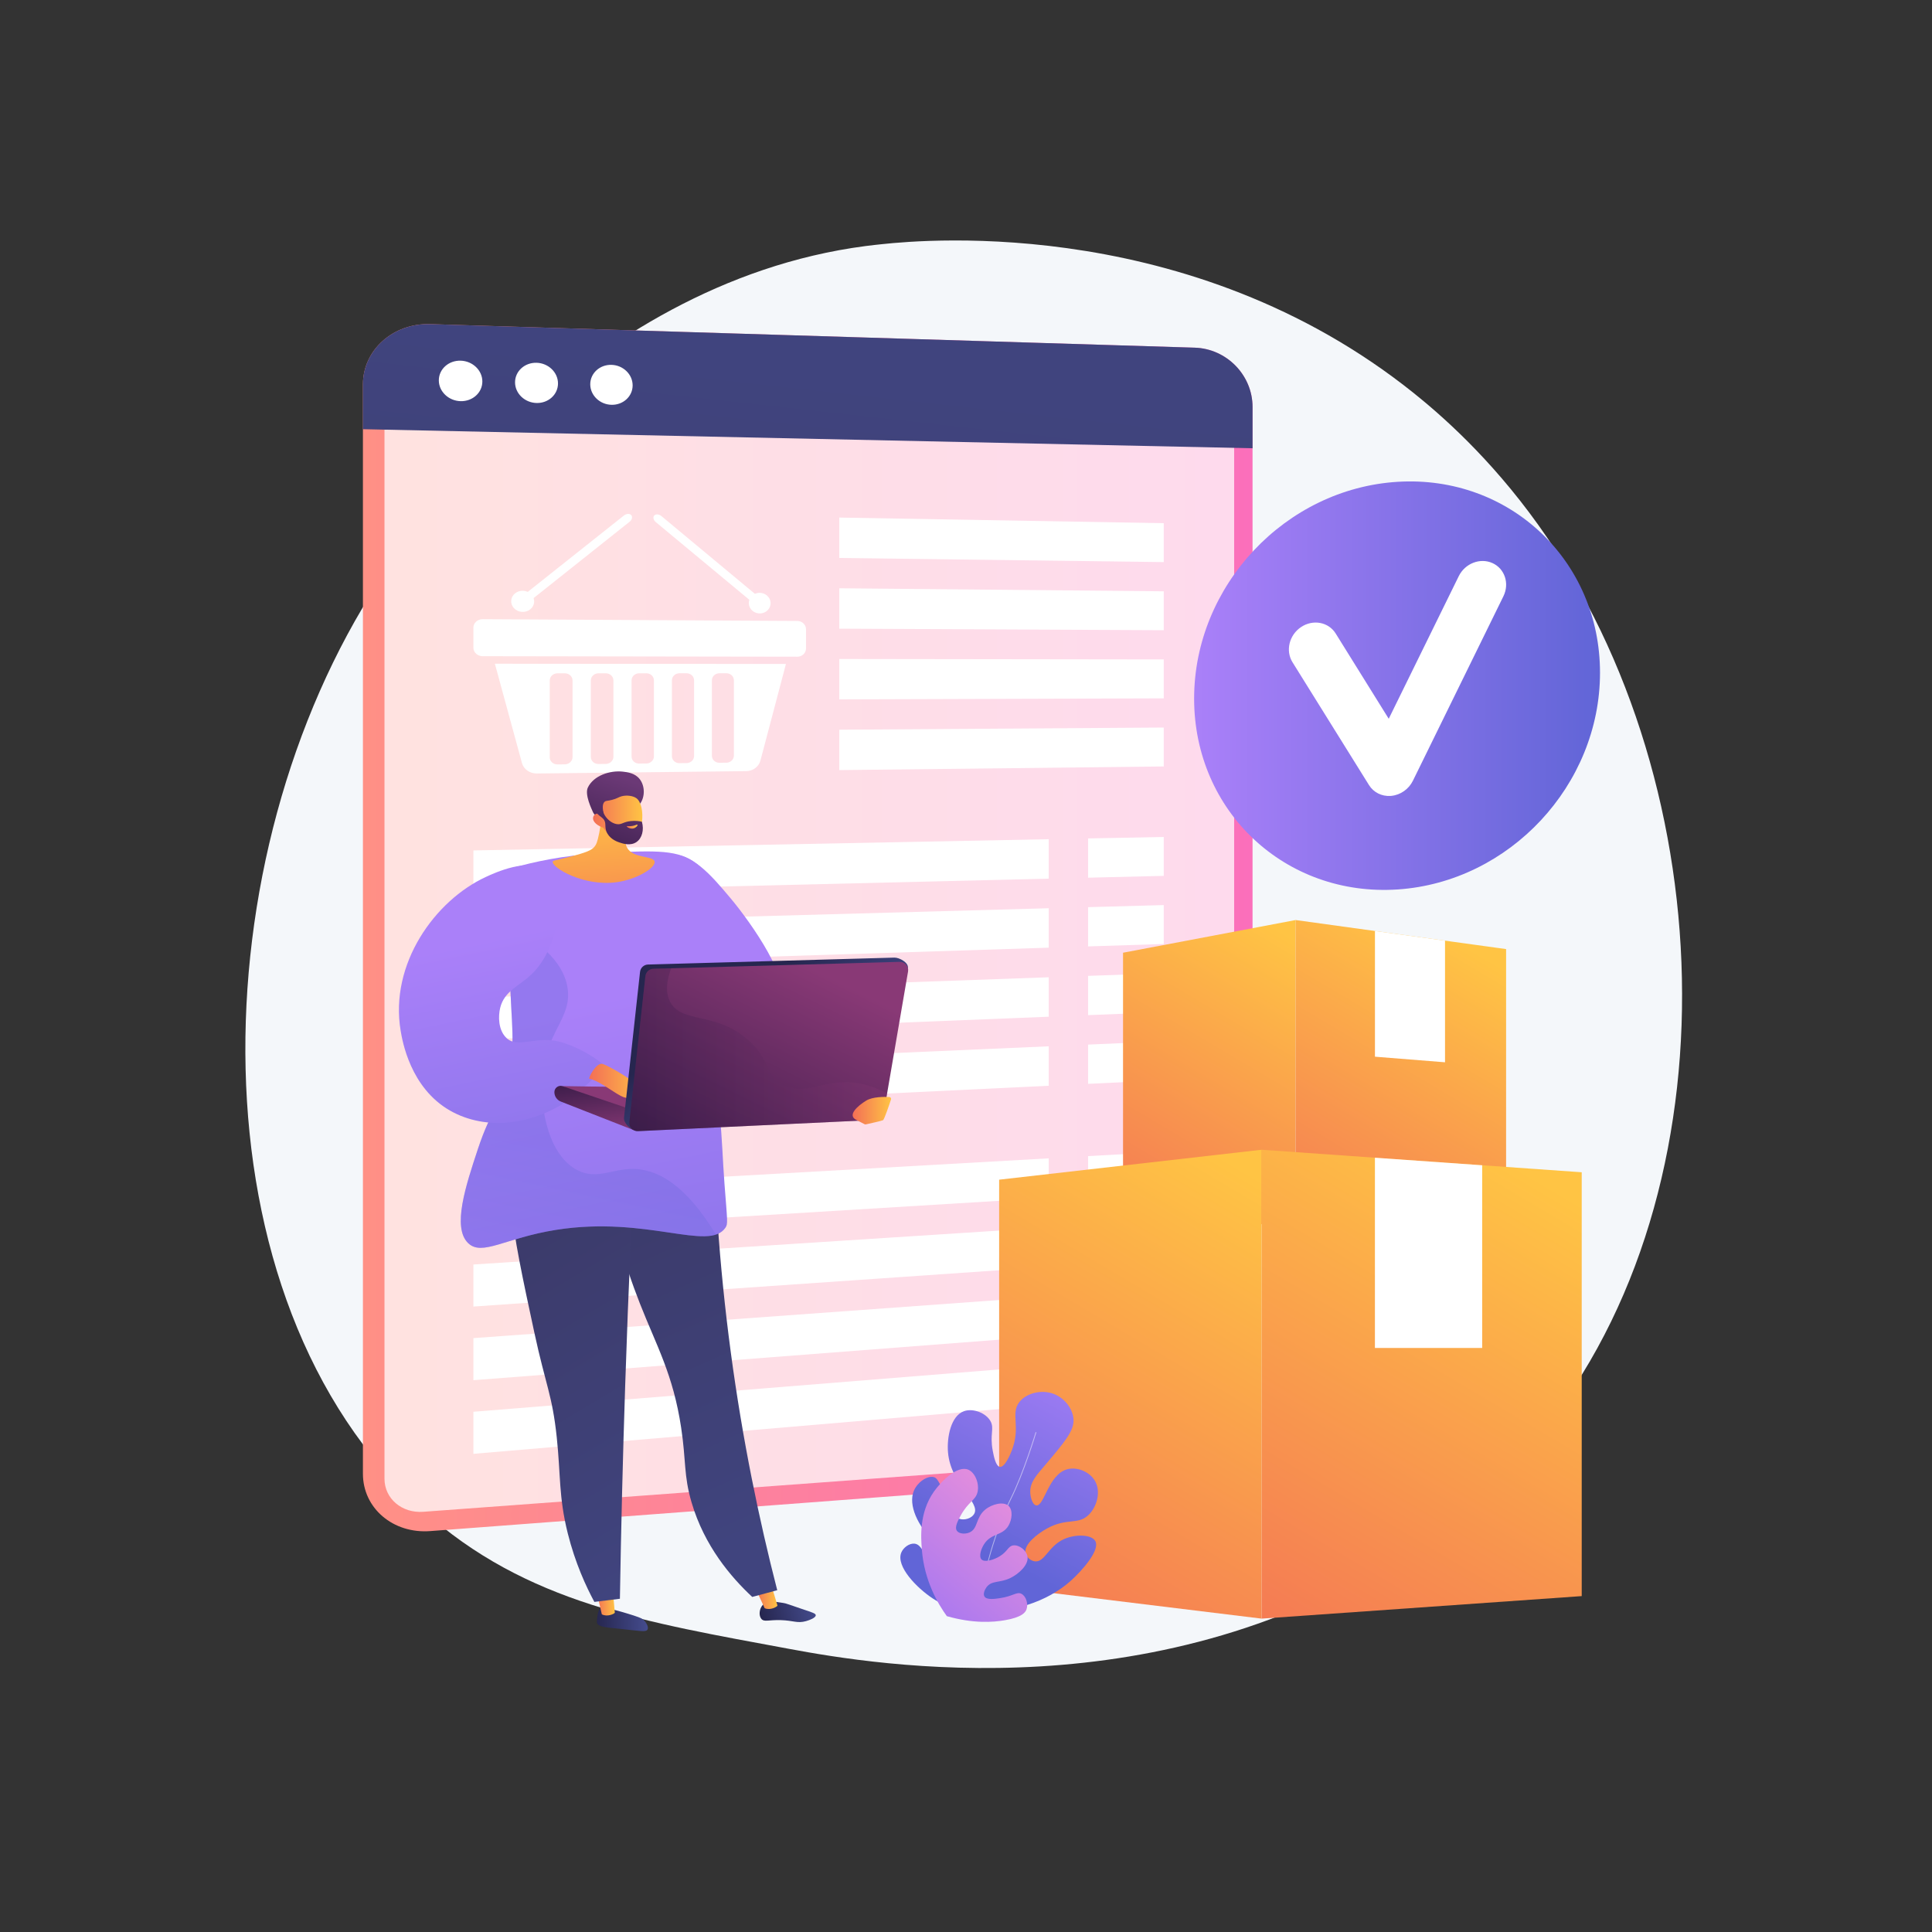
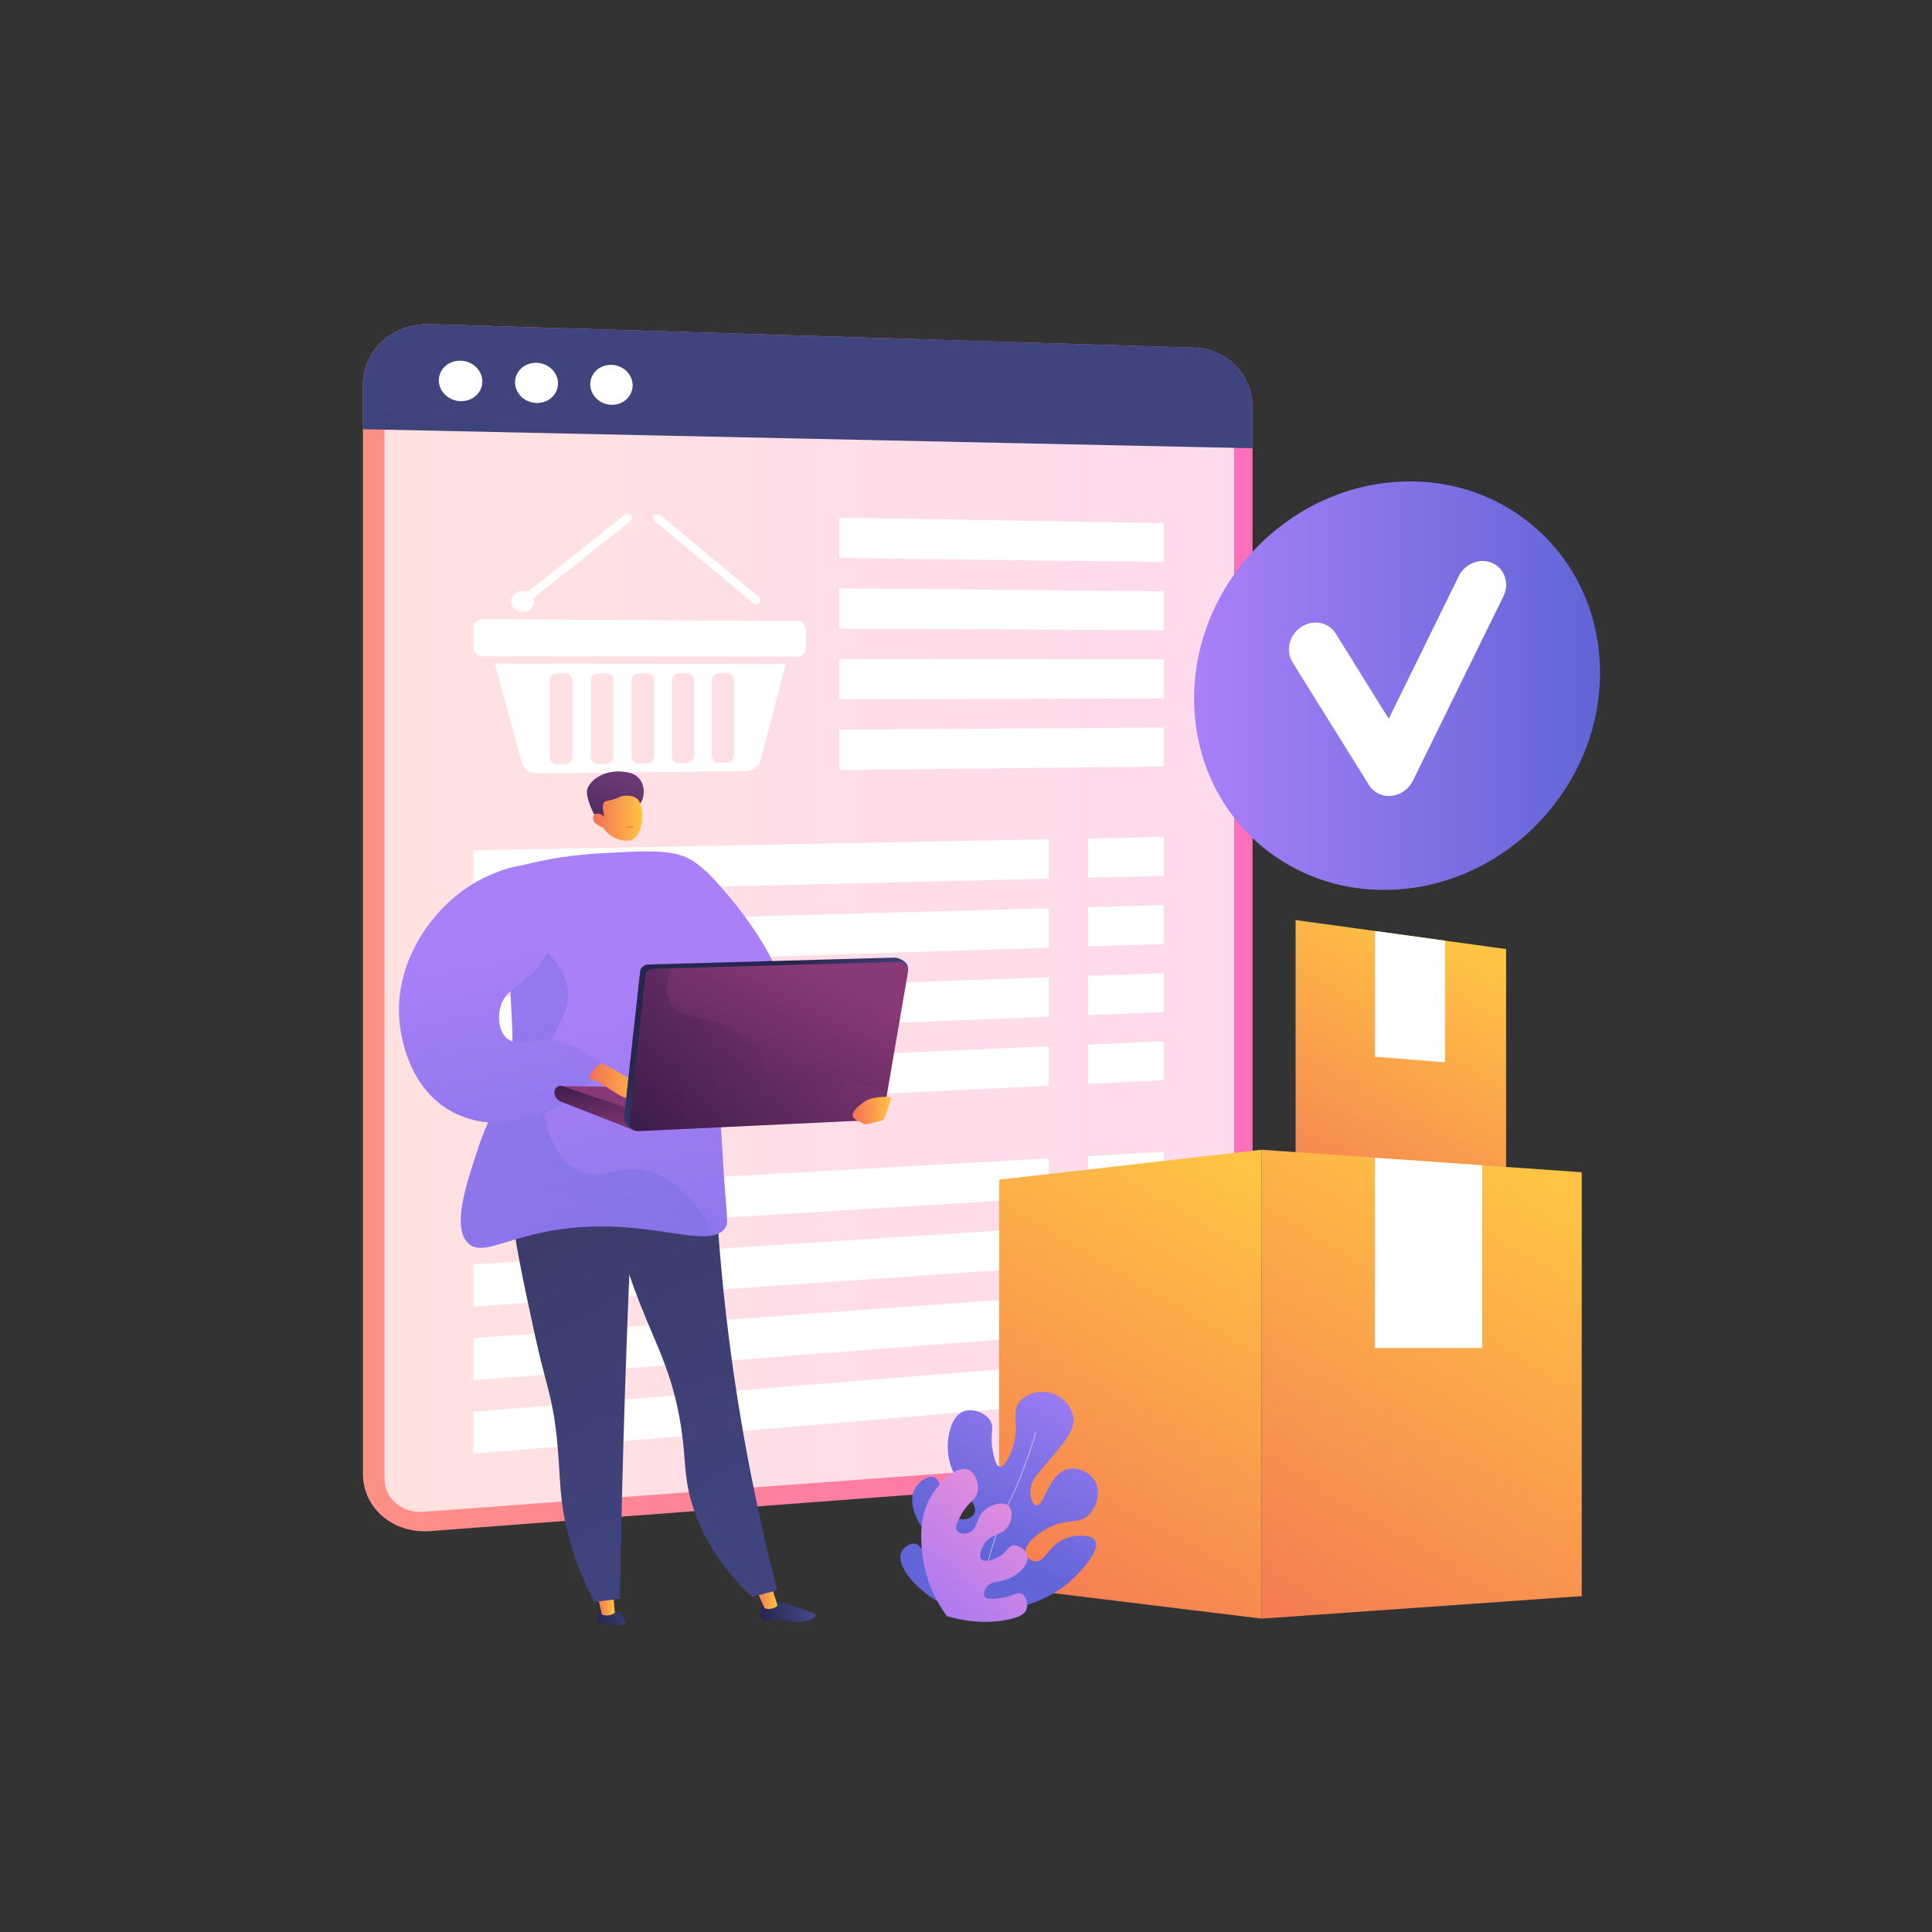
<svg xmlns="http://www.w3.org/2000/svg" version="1.1" x="0px" y="0px" viewBox="0 0 3710 3710" style="enable-background:new 0 0 3710 3710;" xml:space="preserve">
  <rect x="0" y="0" width="3710" height="3710" fill="#333333" stroke="none" />
  <g id="Background">
    <g>
      <g>
        <rect style="fill:transparent;" width="3710" height="3710" />
      </g>
    </g>
  </g>
  <g id="Illustration">
    <g id="Order_processed">
-       <path style="fill:#F4F7FA;" d="M2898.146,2819.388c-71.813,74.022-136.068,117.535-185.264,150.384    c-479.801,320.367-1028.266,228.03-1197.837,196.469c-273.583-50.92-504.525-86.841-702.945-266.106    c-450.871-407.344-428.942-1257.094-84.421-1783.478c40.85-62.414,384.849-572.327,934.501-644.178    c13.444-1.757,23.474-2.758,32.26-3.688c85.03-9.003,611.943-56.517,1041.589,303.439    c61.502,51.526,160.476,144.466,252.256,286.214C3323.877,1576.74,3324.94,2379.466,2898.146,2819.388z" />
      <g>
        <linearGradient id="SVGID_1_" gradientUnits="userSpaceOnUse" x1="696.922" y1="1781.438" x2="2405.255" y2="1781.438">
          <stop offset="0" style="stop-color:#FF9085" />
          <stop offset="1" style="stop-color:#FB6FBB" />
        </linearGradient>
        <path style="fill:url(#SVGID_1_);" d="M2294.172,667.639L826.078,622.406c-71.142-2.192-129.156,49.659-129.156,115.825v2091.848     c0,66.166,58.014,115.427,129.156,110.059l1468.094-110.769c61.501-4.64,111.083-57.843,111.083-118.857V781.538     C2405.255,720.524,2355.673,669.534,2294.172,667.639z" />
        <path style="opacity:0.74;fill:#FFFFFF;" d="M738.328,2839.628V726.831c0-38.078,33.361-67.977,74.374-66.785l1493.092,43.401     c35.465,1.031,64.125,30.433,64.125,65.675v1955.384c0,35.241-28.659,65.922-64.124,68.536L812.703,2903.094     C771.69,2906.117,738.328,2877.707,738.328,2839.628z" />
        <linearGradient id="SVGID_00000070805915803734556630000012603186883358791050_" gradientUnits="userSpaceOnUse" x1="1560.166" y1="714.375" x2="1414.258" y2="2033.168">
          <stop offset="0" style="stop-color:#40447E" />
          <stop offset="0.996" style="stop-color:#3C3B6B" />
        </linearGradient>
        <path style="fill:url(#SVGID_00000070805915803734556630000012603186883358791050_);" d="M2294.172,667.639L826.078,622.406     c-71.141-2.192-129.156,49.659-129.156,115.825v85.941l1708.333,36.616v-79.249     C2405.256,720.524,2355.673,669.534,2294.172,667.639z" />
        <path style="fill:#FFFFFF;" d="M926.258,732.559c0,21.429-18.657,38.351-41.717,37.795     c-23.108-0.557-41.877-18.447-41.877-39.959c0-21.511,18.769-38.43,41.877-37.791     C907.601,693.242,926.258,711.13,926.258,732.559z" />
        <path style="fill:#FFFFFF;" d="M1071.516,736.318c0,21.285-18.408,38.097-41.16,37.549     c-22.799-0.549-41.317-18.317-41.317-39.684s18.518-38.176,41.317-37.545C1053.108,697.268,1071.516,715.033,1071.516,736.318z" />
        <path style="fill:#FFFFFF;" d="M1214.844,740.027c0,21.144-18.165,37.847-40.614,37.306     c-22.497-0.542-40.768-18.188-40.768-39.412c0-21.224,18.272-37.924,40.768-37.302     C1196.679,701.24,1214.844,718.883,1214.844,740.027z" />
        <g>
          <g>
            <g>
              <g>
                <path style="fill:#FFFFFF;" d="M1531.15,1261.058l-604.262-0.958c-9.85-0.016-17.842-7.351-17.842-16.383v-38.446         c0-9.032,7.993-16.31,17.842-16.254l604.262,3.391c9.177,0.052,16.609,7.151,16.609,15.857v37.056         C1547.76,1254.027,1540.327,1261.073,1531.15,1261.058z" />
                <path style="fill:#FFFFFF;" d="M950.321,1274.584l51.95,190.52c3.282,12.042,15.059,20.379,28.549,20.228l402.255-4.519         c12.859-0.145,24.053-8.522,27.172-20.319l48.989-185.481L950.321,1274.584z M1099.439,1453.928         c0,7.559-6.624,13.755-14.798,13.839l-14.12,0.145c-8.195,0.084-14.847-5.991-14.847-13.568v-147.663         c0-7.578,6.652-13.723,14.847-13.725l14.12-0.004c8.174-0.002,14.798,6.124,14.798,13.682V1453.928z M1177.944,1453.184         c0,7.525-6.564,13.693-14.666,13.776l-13.993,0.144c-8.122,0.083-14.714-5.964-14.714-13.508v-146.998         c0-7.544,6.592-13.661,14.714-13.663l13.993-0.004c8.101-0.002,14.666,6.096,14.666,13.621V1453.184z M1255.747,1452.446         c0,7.491-6.506,13.631-14.535,13.714l-13.868,0.142c-8.049,0.083-14.582-5.938-14.582-13.448v-146.339         c0-7.51,6.533-13.6,14.582-13.602l13.868-0.004c8.029-0.002,14.535,6.069,14.535,13.56V1452.446z M1332.857,1451.715         c0,7.458-6.448,13.57-14.406,13.652l-13.745,0.141c-7.977,0.082-14.453-5.912-14.453-13.389v-145.687         c0-7.476,6.475-13.539,14.453-13.541l13.745-0.004c7.957-0.002,14.406,6.042,14.406,13.5V1451.715z M1409.284,1450.99         c0,7.425-6.391,13.51-14.278,13.591l-13.623,0.14c-7.907,0.081-14.325-5.887-14.325-13.33v-145.04         c0-7.443,6.418-13.479,14.325-13.481l13.623-0.004c7.887-0.002,14.278,6.015,14.278,13.44V1450.99z" />
                <g>
                  <g>
                    <path style="fill:#FFFFFF;" d="M1018.207,1170.142c-9.178,7.308-23.12,6.338-31.139-2.18           c-8.026-8.526-7.066-21.369,2.142-28.673c9.198-7.296,23.135-6.291,31.131,2.23           C1028.33,1150.033,1027.375,1162.842,1018.207,1170.142z" />
                    <path style="fill:#FFFFFF;" d="M1212.119,989.114c-3.027-3.288-9.286-2.933-13.983,0.797l-191.331,151.938           c-4.802,3.814-6.184,9.582-3.084,12.88c3.099,3.297,9.501,2.875,14.297-0.94l191.088-151.972           C1213.797,998.087,1215.145,992.401,1212.119,989.114z" />
                  </g>
                  <g>
-                     <path style="fill:#FFFFFF;" d="M1445.1,1173.008c8.728,7.241,21.953,6.466,29.54-1.718           c7.581-8.177,6.674-20.668-2.026-27.913c-8.709-7.252-21.939-6.511-29.547,1.67           C1435.452,1153.235,1436.363,1165.76,1445.1,1173.008z" />
                    <path style="fill:#FFFFFF;" d="M1256.382,989.876c3.01-3.174,9.229-2.604,13.889,1.272l185.669,154.438           c4.557,3.791,5.868,9.43,2.928,12.596c-2.941,3.168-9.025,2.665-13.588-1.126l-185.901-154.41           C1254.713,998.77,1253.371,993.051,1256.382,989.876z" />
                  </g>
                </g>
              </g>
              <g>
                <polygon style="fill:#FFFFFF;" points="2234.752,1079.399 1611.648,1071.445 1611.648,993.887 2234.752,1004.688        " />
                <polygon style="fill:#FFFFFF;" points="2234.752,1210.201 1611.648,1207.232 1611.648,1129.673 2234.752,1135.49        " />
                <polygon style="fill:#FFFFFF;" points="2234.752,1341.003 1611.648,1343.019 1611.648,1265.46 2234.752,1266.292        " />
                <polygon style="fill:#FFFFFF;" points="2234.752,1471.805 1611.648,1478.806 1611.648,1401.247 2234.752,1397.094        " />
              </g>
              <g>
                <polygon style="fill:#FFFFFF;" points="2013.878,1687.24 909.046,1713.85 909.046,1633.081 2013.878,1611.519        " />
                <polygon style="fill:#FFFFFF;" points="2013.878,1819.809 909.046,1855.258 909.046,1774.489 2013.878,1744.088        " />
                <polygon style="fill:#FFFFFF;" points="2013.878,1952.378 909.046,1996.666 909.046,1915.897 2013.878,1876.657        " />
                <polygon style="fill:#FFFFFF;" points="2013.878,2084.947 909.046,2138.074 909.046,2057.305 2013.878,2009.226        " />
              </g>
              <g>
                <polygon style="fill:#FFFFFF;" points="2234.752,1681.92 2089.416,1685.42 2089.416,1610.045 2234.752,1607.208        " />
                <polygon style="fill:#FFFFFF;" points="2234.752,1812.722 2089.416,1817.385 2089.416,1742.01 2234.752,1738.01        " />
                <polygon style="fill:#FFFFFF;" points="2234.752,1943.524 2089.416,1949.35 2089.416,1873.974 2234.752,1868.812        " />
                <polygon style="fill:#FFFFFF;" points="2234.752,2074.326 2089.416,2081.314 2089.416,2005.939 2234.752,1999.615        " />
              </g>
              <g>
                <polygon style="fill:#FFFFFF;" points="2013.878,2300.077 909.046,2367.548 909.046,2286.779 2013.878,2224.357        " />
                <polygon style="fill:#FFFFFF;" points="2013.878,2432.646 909.046,2508.956 909.046,2428.187 2013.878,2356.926        " />
                <polygon style="fill:#FFFFFF;" points="2013.878,2565.216 909.046,2650.363 909.046,2569.594 2013.878,2489.495        " />
                <polygon style="fill:#FFFFFF;" points="2013.878,2697.785 909.046,2791.771 909.046,2711.002 2013.878,2622.064        " />
              </g>
              <g>
                <polygon style="fill:#FFFFFF;" points="2234.752,2286.589 2089.416,2295.465 2089.416,2220.089 2234.752,2211.878        " />
                <linearGradient id="SVGID_00000111882762468356544930000014138744381675212432_" gradientUnits="userSpaceOnUse" x1="1061.385" y1="2385.054" x2="5046.835" y2="2385.054">
                  <stop offset="0" style="stop-color:#AA80F9" />
                  <stop offset="0.996" style="stop-color:#6165D7" />
                </linearGradient>
                <polygon style="fill:url(#SVGID_00000111882762468356544930000014138744381675212432_);" points="2234.752,2417.391          2089.416,2427.429 2089.416,2352.054 2234.752,2342.68        " />
                <linearGradient id="SVGID_00000168099969810997836640000002588307736288126865_" gradientUnits="userSpaceOnUse" x1="1061.385" y1="2516.438" x2="5046.835" y2="2516.438">
                  <stop offset="0" style="stop-color:#AA80F9" />
                  <stop offset="0.996" style="stop-color:#6165D7" />
                </linearGradient>
                <polygon style="fill:url(#SVGID_00000168099969810997836640000002588307736288126865_);" points="2234.752,2548.193          2089.416,2559.394 2089.416,2484.019 2234.752,2473.482        " />
                <linearGradient id="SVGID_00000153703221299329941650000005816415473394876330_" gradientUnits="userSpaceOnUse" x1="1061.385" y1="2647.821" x2="5046.835" y2="2647.821">
                  <stop offset="0" style="stop-color:#AA80F9" />
                  <stop offset="0.996" style="stop-color:#6165D7" />
                </linearGradient>
                <polygon style="fill:url(#SVGID_00000153703221299329941650000005816415473394876330_);" points="2234.752,2678.995          2089.416,2691.359 2089.416,2615.983 2234.752,2604.284        " />
              </g>
            </g>
          </g>
        </g>
      </g>
      <g>
        <g>
          <linearGradient id="SVGID_00000136403647341113732940000012890892144486447239_" gradientUnits="userSpaceOnUse" x1="5514.559" y1="1807.32" x2="5150.87" y2="2421.551" gradientTransform="matrix(1 0 0 1 -3022.494 0)">
            <stop offset="0" style="stop-color:#FFC444" />
            <stop offset="0.314" style="stop-color:#FBA94A" />
            <stop offset="0.996" style="stop-color:#F36F56" />
          </linearGradient>
-           <polygon style="fill:url(#SVGID_00000136403647341113732940000012890892144486447239_);" points="2487.934,2358.756       2156.552,2318.242 2156.552,1829.505 2487.934,1766.735     " />
          <g>
            <linearGradient id="SVGID_00000073700118727078999260000018246377069291976381_" gradientUnits="userSpaceOnUse" x1="5847.316" y1="1822.236" x2="5470.089" y2="2459.33" gradientTransform="matrix(1 0 0 1 -3022.494 0)">
              <stop offset="0" style="stop-color:#FFC444" />
              <stop offset="0.314" style="stop-color:#FBA94A" />
              <stop offset="0.996" style="stop-color:#F36F56" />
            </linearGradient>
            <polygon style="fill:url(#SVGID_00000073700118727078999260000018246377069291976381_);" points="2892.142,2333.006        2487.934,2358.756 2487.934,1766.735 2892.142,1822.537      " />
            <polygon style="fill:#FFFFFF;" points="2640.302,1787.77 2640.302,2029.161 2774.867,2039.885 2774.867,1806.347      " />
          </g>
        </g>
        <g>
          <linearGradient id="SVGID_00000105402928418622208280000005012149670130127523_" gradientUnits="userSpaceOnUse" x1="5973.9" y1="2262.475" x2="5379.945" y2="3265.598" gradientTransform="matrix(1 0 0 1 -3022.494 0)">
            <stop offset="0" style="stop-color:#FFC444" />
            <stop offset="0.314" style="stop-color:#FBA94A" />
            <stop offset="0.996" style="stop-color:#F36F56" />
          </linearGradient>
          <polygon style="fill:url(#SVGID_00000105402928418622208280000005012149670130127523_);" points="3037.364,3064.985       2422.623,3108.222 2422.623,2207.846 3037.364,2251.083     " />
          <linearGradient id="SVGID_00000098902529144437998260000013628369273236360072_" gradientUnits="userSpaceOnUse" x1="5443.073" y1="2264.64" x2="4889.956" y2="3198.794" gradientTransform="matrix(1 0 0 1 -3022.494 0)">
            <stop offset="0" style="stop-color:#FFC444" />
            <stop offset="0.314" style="stop-color:#FBA94A" />
            <stop offset="0.996" style="stop-color:#F36F56" />
          </linearGradient>
          <polygon style="fill:url(#SVGID_00000098902529144437998260000013628369273236360072_);" points="2422.623,3108.222       1918.64,3046.606 1918.64,2265.325 2422.623,2207.846     " />
          <polygon style="fill:#FFFFFF;" points="2640.242,2223.152 2640.242,2588.491 2846.216,2588.491 2846.216,2237.64     " />
        </g>
      </g>
      <g>
        <linearGradient id="SVGID_00000107557414640085262030000008962603471422919094_" gradientUnits="userSpaceOnUse" x1="-3272.831" y1="1875.299" x2="-2990.697" y2="3228.349" gradientTransform="matrix(1 0 0 1 4634.117 0)">
          <stop offset="0" style="stop-color:#AA80F9" />
          <stop offset="0.996" style="stop-color:#6165D7" />
        </linearGradient>
        <path style="fill:url(#SVGID_00000107557414640085262030000008962603471422919094_);" d="M1494.25,1917.861     c28.391-30.312-50.204-144.189-92.271-194.088c-36.75-43.592-74.523-88.399-120.907-82.726     c-40.724,4.981-80.352,47.928-82.726,89.089C1191.958,1840.868,1453.889,1960.953,1494.25,1917.861z" />
        <linearGradient id="SVGID_00000150781917315795740360000004725476021515288967_" gradientUnits="userSpaceOnUse" x1="5684.381" y1="2976.195" x2="5782.11" y2="2976.195" gradientTransform="matrix(-1 0.029 0.029 1 6839.792 -31.239)">
          <stop offset="0" style="stop-color:#444B8C" />
          <stop offset="0.996" style="stop-color:#26264F" />
        </linearGradient>
-         <path style="fill:url(#SVGID_00000150781917315795740360000004725476021515288967_);" d="M1153.372,3088.051     c-5.344,4.344-6.327,15.192-6.969,22.284c-0.289,3.167-0.431,4.752-0.078,5.871c2.582,8.161,18.41,9.02,43.23,11.556     c39.223,4.007,50.895,7.094,53.964,1.258c2.877-5.47-4.085-14.426-4.869-15.414c-4.214-5.309-9.387-7.24-19.388-10.531     c-18.505-6.091-31.008-9.426-34.794-10.436C1160.831,3086.327,1156.882,3085.198,1153.372,3088.051z" />
+         <path style="fill:url(#SVGID_00000150781917315795740360000004725476021515288967_);" d="M1153.372,3088.051     c-5.344,4.344-6.327,15.192-6.969,22.284c-0.289,3.167-0.431,4.752-0.078,5.871c39.223,4.007,50.895,7.094,53.964,1.258c2.877-5.47-4.085-14.426-4.869-15.414c-4.214-5.309-9.387-7.24-19.388-10.531     c-18.505-6.091-31.008-9.426-34.794-10.436C1160.831,3086.327,1156.882,3085.198,1153.372,3088.051z" />
        <linearGradient id="SVGID_00000081622424755671967530000004218232672852246709_" gradientUnits="userSpaceOnUse" x1="5414.658" y1="3077.204" x2="5449.695" y2="3077.204" gradientTransform="matrix(-1 0 0 1 6595.281 0)">
          <stop offset="0" style="stop-color:#FFC444" />
          <stop offset="0.996" style="stop-color:#F36F56" />
        </linearGradient>
        <path style="fill:url(#SVGID_00000081622424755671967530000004218232672852246709_);" d="M1176.698,3052.219l3.925,44.696     c-1.114,2.158-14.399,8.632-24.952,3.08l-10.085-43.934L1176.698,3052.219z" />
        <linearGradient id="SVGID_00000036947161188089009160000017961697725908562320_" gradientUnits="userSpaceOnUse" x1="5976.47" y1="1872.742" x2="6080.301" y2="1872.742" gradientTransform="matrix(-0.964 0.265 0.265 0.964 6826.967 -308.919)">
          <stop offset="0" style="stop-color:#444B8C" />
          <stop offset="0.996" style="stop-color:#26264F" />
        </linearGradient>
        <path style="fill:url(#SVGID_00000036947161188089009160000017961697725908562320_);" d="M1464.432,3082.307     c-6.405,7.073-7.864,20.098-2.295,26.515c5.475,6.309,13.708,1.577,37.055,2.274c25.01,0.748,31.54,6.654,48.535,1.965     c6.866-1.898,18.992-6.501,18.762-11.404c-0.162-3.448-6.335-5.228-26.955-12.136c-29.269-9.804-29.14-10.34-35.355-11.37     C1488.568,3075.565,1472.892,3072.967,1464.432,3082.307z" />
        <linearGradient id="SVGID_00000054968847653980814300000014951509323071772340_" gradientUnits="userSpaceOnUse" x1="5102.281" y1="3065.637" x2="5145.554" y2="3065.637" gradientTransform="matrix(-1 0 0 1 6595.281 0)">
          <stop offset="0" style="stop-color:#FFC444" />
          <stop offset="0.996" style="stop-color:#F36F56" />
        </linearGradient>
        <path style="fill:url(#SVGID_00000054968847653980814300000014951509323071772340_);" d="M1480.457,3041.516l12.544,41.726     c-0.948,2.239-13.7,9.704-24.644,4.975l-18.63-40.499L1480.457,3041.516z" />
        <linearGradient id="SVGID_00000071529373340657742240000007825027399259959946_" gradientUnits="userSpaceOnUse" x1="-3107.302" y1="2912.138" x2="-3384.238" y2="2287.859" gradientTransform="matrix(1 0 0 1 4634.117 0)">
          <stop offset="0" style="stop-color:#40447E" />
          <stop offset="0.996" style="stop-color:#3C3B6B" />
        </linearGradient>
        <path style="fill:url(#SVGID_00000071529373340657742240000007825027399259959946_);" d="M1369.003,2127.664     c1.797,140.229,11.366,297.901,34.327,469.201c22.692,169.304,54.494,322.279,89.183,456.798     c-16.005,4.306-32.009,8.612-48.012,12.918c-40.604-37.86-91.824-97.459-116.539-181.681     c-15.339-52.273-10.227-79.135-19.957-143.43c-15.492-102.373-46.873-156.007-79.308-238.56     c-29.146-74.182-63.598-183.051-82.07-328.575C1220.753,2158.778,1294.879,2143.22,1369.003,2127.664z" />
        <linearGradient id="SVGID_00000180328150299065942940000007293136488918598787_" gradientUnits="userSpaceOnUse" x1="-3648.253" y1="2404.715" x2="-3925.184" y2="1780.446" gradientTransform="matrix(0.993 -0.122 0.122 0.993 4717.122 108.124)">
          <stop offset="0" style="stop-color:#40447E" />
          <stop offset="0.996" style="stop-color:#3C3B6B" />
        </linearGradient>
        <path style="fill:url(#SVGID_00000180328150299065942940000007293136488918598787_);" d="M1224.538,2114.283     c-9.795,178.348-17.852,360.016-23.957,544.901c-4.583,138.738-7.947,275.716-10.183,410.892     c-16.348,2.018-32.696,4.038-49.045,6.055c-15.796-29.41-36.777-74.375-51.15-132.007     c-17.457-69.995-13.415-111.562-21.07-184.107c-8.59-81.365-21.066-99.091-43.168-201.731     c-44.859-208.304-67.29-312.458-17.249-377.246C1024.96,2160.007,1075.884,2107.246,1224.538,2114.283z" />
        <linearGradient id="SVGID_00000114769536526990057360000010647791618152678582_" gradientUnits="userSpaceOnUse" x1="-3529.001" y1="1928.714" x2="-3246.867" y2="3281.759" gradientTransform="matrix(1 0 0 1 4634.117 0)">
          <stop offset="0" style="stop-color:#AA80F9" />
          <stop offset="0.996" style="stop-color:#6165D7" />
        </linearGradient>
        <path style="fill:url(#SVGID_00000114769536526990057360000010647791618152678582_);" d="M986.279,1666.045     c38.285-10.766,94.395-23.357,163.112-27.241c98.009-5.54,147.014-8.309,181.74,15.03     c80.205,53.906,18.11,178.322,50.941,486.737c4.689,44.044,5.74,88.401,9.135,132.563c5.622,73.12,6.903,77.09,1.815,84.5     c-31.905,46.463-150.937-23.619-325.403,4.084c-97.617,15.5-141.89,51.211-168.634,25.454     c-31.189-30.037-4.436-110.828,18.593-180.377c26.435-79.832,42.764-80.859,57.769-140.981     c15.684-62.841,6.197-95.197,3.755-194.293C977.934,1824.103,978.183,1753.538,986.279,1666.045z" />
        <g style="opacity:0.3;">
          <linearGradient id="SVGID_00000001649084301836290270000004159653633770053262_" gradientUnits="userSpaceOnUse" x1="-3606.337" y1="2783.823" x2="-3482.489" y2="2195.549" gradientTransform="matrix(1 0 0 1 4634.117 0)">
            <stop offset="0" style="stop-color:#AA80F9" />
            <stop offset="0.996" style="stop-color:#6165D7" />
          </linearGradient>
          <path style="fill:url(#SVGID_00000001649084301836290270000004159653633770053262_);" d="M1223.526,2245.053      c-45.6-3.568-75.182,22.212-114.544,2.121c-53.975-27.55-71.318-113.269-67.878-173.937      c5.226-92.177,57.861-116.475,48.788-176.058c-4.906-32.222-27.912-75.002-110.511-118.709      c-1.102,36.785-0.892,68.139-0.278,93.049c2.442,99.096,11.928,131.452-3.755,194.293      c-15.005,60.123-31.334,61.15-57.769,140.981c-23.029,69.549-49.782,150.34-18.593,180.377      c26.744,25.757,71.016-9.954,168.634-25.454c150.329-23.87,259.442,24.798,307.182,9.014      C1317.113,2275.404,1264.789,2248.282,1223.526,2245.053z" />
        </g>
        <linearGradient id="SVGID_00000173863326286354053180000006333105573987544739_" gradientUnits="userSpaceOnUse" x1="-3711.919" y1="1806.721" x2="-3488.746" y2="2877.007" gradientTransform="matrix(1 0 0 1 4634.117 0)">
          <stop offset="0" style="stop-color:#AA80F9" />
          <stop offset="0.996" style="stop-color:#6165D7" />
        </linearGradient>
        <path style="fill:url(#SVGID_00000173863326286354053180000006333105573987544739_);" d="M1048.479,1672.373     c-32.567-26.759-98.051,3.531-115.555,11.628c-97.616,45.153-185.26,166.828-163.544,295.413     c3.256,19.285,18.359,109.486,94.738,153.192c68.918,39.436,161.977,29.293,236.537-26.561     c10.188-9.042,20.38-18.082,30.57-27.124c10.024-10.835,20.051-21.671,30.075-32.508c-15.758-13.108-42.533-32.017-80.136-44.151     c-49.577-15.998-85.67,12.708-108.673-9.116c-15.875-15.061-15.91-41.663-11.991-57.786     c7.902-32.494,36.545-41.633,60.454-64.696C1077.124,1816.479,1087.472,1704.414,1048.479,1672.373z" />
        <g>
          <linearGradient id="SVGID_00000114047251971274313300000005700042665761848724_" gradientUnits="userSpaceOnUse" x1="-3271.035" y1="2272.617" x2="-3323.841" y2="2123.001" gradientTransform="matrix(1 0 0 1 4634.117 0)">
            <stop offset="0" style="stop-color:#311944" />
            <stop offset="1" style="stop-color:#893976" />
          </linearGradient>
          <polygon style="fill:url(#SVGID_00000114047251971274313300000005700042665761848724_);" points="1516.498,2092.148       1079.976,2085.632 1196.055,2141.653 1517.614,2120.607     " />
          <linearGradient id="SVGID_00000029729468233164584360000005071362349950788001_" gradientUnits="userSpaceOnUse" x1="-3501.719" y1="2055.847" x2="-3482.357" y2="2189.621" gradientTransform="matrix(1 0 0 1 4634.117 0)">
            <stop offset="0" style="stop-color:#311944" />
            <stop offset="1" style="stop-color:#893976" />
          </linearGradient>
          <path style="fill:url(#SVGID_00000029729468233164584360000005071362349950788001_);" d="M1064.571,2097.232v0.002      c0,8.169,5.112,15.466,12.789,18.258l139.483,54.682l0.636-37.91l-137.502-46.632      C1072.261,2083.414,1064.571,2089.205,1064.571,2097.232z" />
        </g>
        <linearGradient id="SVGID_00000120549405500108066080000008758801763673218447_" gradientUnits="userSpaceOnUse" x1="5354.366" y1="2076.845" x2="5463.795" y2="2076.845" gradientTransform="matrix(-1 0 0 1 6595.281 0)">
          <stop offset="0" style="stop-color:#FFC444" />
          <stop offset="0.996" style="stop-color:#F36F56" />
        </linearGradient>
        <path style="fill:url(#SVGID_00000120549405500108066080000008758801763673218447_);" d="M1131.788,2071.403     c-2.679-0.598,13.051-31.942,25.401-28.325c12.347,3.618,72.746,38.621,78.236,53.034c5.49,14.413,5.49,14.413,5.49,14.413     s-26.347,2.06-42.686-3.43C1181.89,2101.604,1153.573,2076.26,1131.788,2071.403z" />
        <g>
          <g>
            <linearGradient id="SVGID_00000044147152417418140580000017898924735383406741_" gradientUnits="userSpaceOnUse" x1="-3118.07" y1="2067.563" x2="-3221.021" y2="1921.372" gradientTransform="matrix(1 0 0 1 4634.117 0)">
              <stop offset="0" style="stop-color:#444B8C" />
              <stop offset="0.996" style="stop-color:#26264F" />
            </linearGradient>
            <path style="fill:url(#SVGID_00000044147152417418140580000017898924735383406741_);" d="M1229.059,1866.275l-30.77,280.157       c-1.062,9.667,12.472,24.069,22.186,23.609l451.385-27.71c7.418-0.353,13.594-5.811,14.849-13.129l56.655-270.583       c1.69-9.847-16.01-20.017-25.997-19.738l-473.023,13.3C1236.444,1852.404,1229.921,1858.418,1229.059,1866.275z" />
            <linearGradient id="SVGID_00000044884085569271977770000007852195463778777005_" gradientUnits="userSpaceOnUse" x1="-3315.549" y1="2309.507" x2="-3090.245" y2="1851.858" gradientTransform="matrix(1 0 0 1 4634.117 0)">
              <stop offset="0" style="stop-color:#311944" />
              <stop offset="1" style="stop-color:#893976" />
            </linearGradient>
            <path style="fill:url(#SVGID_00000044884085569271977770000007852195463778777005_);" d="M1239.375,1874.443l-30.77,280.16       c-1.061,9.667,6.765,17.994,16.479,17.537l457.095-21.64c7.416-0.352,13.592-5.811,14.848-13.128l46.699-271.821       c1.691-9.849-6.054-18.781-16.041-18.499l-473.024,13.3C1246.762,1860.571,1240.235,1866.588,1239.375,1874.443z" />
          </g>
          <linearGradient id="SVGID_00000008833438696978540400000015057188167006313113_" gradientUnits="userSpaceOnUse" x1="-3425.609" y1="2015.773" x2="-2930.646" y2="2015.773" gradientTransform="matrix(1 0 0 1 4634.117 0)">
            <stop offset="0" style="stop-color:#311944" />
            <stop offset="1" style="stop-color:#893976" />
          </linearGradient>
          <path style="opacity:0.3;fill:url(#SVGID_00000008833438696978540400000015057188167006313113_);" d="M1507.781,2084.851      c-39.912-16.916-25.825-49.175-72.956-89.371c-62.176-53.028-125.551-30.03-147.737-71.132      c-6.909-12.802-10.209-32.72,1.826-64.959l-34.253,0.963c-7.898,0.22-14.425,6.237-15.285,14.091l-30.77,280.16      c-1.06,9.665,6.767,17.994,16.479,17.537l457.095-21.64c7.416-0.352,13.592-5.81,14.848-13.128l6.444-37.509      c-13.869-7.718-30.442-14.736-49.779-18.659C1586.632,2067.601,1553.731,2104.326,1507.781,2084.851z" />
        </g>
        <linearGradient id="SVGID_00000170258305325386072520000008042902508332798368_" gradientUnits="userSpaceOnUse" x1="4884.121" y1="2132.821" x2="4957.945" y2="2132.821" gradientTransform="matrix(-1 0 0 1 6595.281 0)">
          <stop offset="0" style="stop-color:#FFC444" />
          <stop offset="0.996" style="stop-color:#F36F56" />
        </linearGradient>
        <path style="fill:url(#SVGID_00000170258305325386072520000008042902508332798368_);" d="M1710.974,2111.314     c0.743-2.257-0.832-4.582-3.206-4.702c-9.661-0.493-32.067-0.693-44.436,6.882c-16.068,9.843-36.845,27.803-19.348,36.865     l16.338,8.464c0.75,0.389,1.567,0.509,2.391,0.329c5.805-1.277,30.24-6.697,32.912-8.043     C1698.058,2149.883,1707.374,2122.237,1710.974,2111.314z" />
        <g>
          <linearGradient id="SVGID_00000160906767893497399780000002960590110709147823_" gradientUnits="userSpaceOnUse" x1="5443.3" y1="1532.003" x2="5424.425" y2="1852.88" gradientTransform="matrix(-1 0 0 1 6595.281 0)">
            <stop offset="0" style="stop-color:#FFC444" />
            <stop offset="0.996" style="stop-color:#F36F56" />
          </linearGradient>
-           <path style="fill:url(#SVGID_00000160906767893497399780000002960590110709147823_);" d="M1156.709,1531.725      c0.244,29.056-2.998,52.1-6.065,67.88c-3.512,18.081-6.044,22.752-9.275,26.543c-4.863,5.705-12.232,10.491-53.868,20.817      c-22.658,5.617-25.572,5.464-26.073,7.712c-2.44,10.968,59.342,48.351,123.172,39.341c39.065-5.513,74.608-27.801,72.426-39.505      c-2.196-11.778-41.217-5.458-52.848-26.767c-8.091-14.824,0.979-35.868,11.699-53.297      C1205.495,1554.996,1167.091,1551.179,1156.709,1531.725z" />
          <g>
            <linearGradient id="SVGID_00000055665802823577487000000012001930744185958787_" gradientUnits="userSpaceOnUse" x1="5558.12" y1="1495.944" x2="5484.214" y2="1308.238" gradientTransform="matrix(-1 0.004 0.004 1 6673.142 162.916)">
              <stop offset="0" style="stop-color:#311944" />
              <stop offset="1" style="stop-color:#6B3976" />
            </linearGradient>
            <path style="fill:url(#SVGID_00000055665802823577487000000012001930744185958787_);" d="M1229.214,1543.213       c9.219-12.247,9.788-33.628-0.834-47.142c-9.142-11.63-23.528-13.288-32.14-14.284c-24.957-2.881-56.446,7.537-67.4,30.506       c-6.49,13.612,7.549,41.896,9.747,46.981c2.49,5.749,7.003,7.721,11.179,12.069c5.786,6.028,14.846,15.615,29.633,31.647       c1.149-4.73,2.896-10.588,5.671-16.935c1.068-2.444,5.359-11.986,11.852-19.899       C1209.928,1550.294,1220.475,1554.819,1229.214,1543.213z" />
            <linearGradient id="SVGID_00000072984926259602812580000018207399076655430834_" gradientUnits="userSpaceOnUse" x1="5361.787" y1="1571.124" x2="5456.474" y2="1571.124" gradientTransform="matrix(-1 0 0 1 6595.281 0)">
              <stop offset="0" style="stop-color:#FFC444" />
              <stop offset="0.996" style="stop-color:#F36F56" />
            </linearGradient>
            <path style="fill:url(#SVGID_00000072984926259602812580000018207399076655430834_);" d="M1158.306,1589.508       c0,0,16.407,26.916,49.072,24.791c29.247-1.904,33.531-67.492,14.85-81.41c-6.233-4.643-18.714-6.571-28.863-3.727       c-5.994,1.68-8.025,4.171-17.872,6.724c-9.085,2.358-11.649,1.351-14.392,3.657c-3.429,2.888-5.942,9.964-0.214,29.137       c-5.581-5.649-12.278-7.818-17.024-5.577c-0.756,0.359-2.764,1.724-3.895,3.795       C1135.88,1574.388,1142.722,1583.956,1158.306,1589.508z" />
            <linearGradient id="SVGID_00000147930175690488325220000015954524162484355749_" gradientUnits="userSpaceOnUse" x1="5535.542" y1="1504.932" x2="5461.562" y2="1317.036" gradientTransform="matrix(-1 0.004 0.004 1 6673.142 162.916)">
              <stop offset="0" style="stop-color:#311944" />
              <stop offset="1" style="stop-color:#6B3976" />
            </linearGradient>
-             <path style="fill:url(#SVGID_00000147930175690488325220000015954524162484355749_);" d="M1159.78,1535.62       c1.41,1.052-2.902,6.314-3.222,13.762c-0.626,14.457,14.008,31.811,28.936,33.283c8.826,0.87,11.252-4.45,25.842-5.992       c9.033-0.954,16.553,0.195,21.283,1.229c4.585,15.857,0.271,31.665-10.328,38.999c-11.41,7.897-25.986,3.106-32.079,1.103       c-4.077-1.34-17.14-5.607-23.967-17.586c-7.114-12.484-0.132-20.009-8.293-28.452c-4.116-4.259-9.523-6.104-14.787-14.348       c-1.429-2.241-2.383-4.222-2.967-5.555C1147.745,1544.067,1157.737,1534.097,1159.78,1535.62z" />
            <linearGradient id="SVGID_00000006688034733268759070000010314737031919220110_" gradientUnits="userSpaceOnUse" x1="5370.891" y1="1587.396" x2="5391.701" y2="1587.396" gradientTransform="matrix(-1 0 0 1 6595.281 0)">
              <stop offset="0" style="stop-color:#FFC444" />
              <stop offset="0.996" style="stop-color:#F36F56" />
            </linearGradient>
            <path style="fill:url(#SVGID_00000006688034733268759070000010314737031919220110_);" d="M1222.003,1583.779       c0,0-6.317,3.3-17.232,2.686c-0.53-0.031-1.117,0.126-1.184,0.4c-0.251,1.035,6.752,5.678,13.204,3.865       c4.581-1.289,8.145-5.626,7.529-6.73C1224.058,1583.537,1223.022,1583.598,1222.003,1583.779z" />
          </g>
        </g>
      </g>
      <g>
        <g>
          <linearGradient id="SVGID_00000142865254086177196330000000178099654845604770_" gradientUnits="userSpaceOnUse" x1="2094.372" y1="2604.115" x2="1894.541" y2="2985.425">
            <stop offset="0" style="stop-color:#AA80F9" />
            <stop offset="0.996" style="stop-color:#6165D7" />
          </linearGradient>
          <path style="fill:url(#SVGID_00000142865254086177196330000000178099654845604770_);" d="M1873.127,3096.68      c-23.303-1.849-53.115-8.324-81.73-27.032c-30.96-20.24-71.283-61.837-60.758-88.047c3.929-9.785,15.243-18.164,25.188-17.366      c14.692,1.179,16.402,21.587,41.915,43.784c4.715,4.102,29.092,25.312,41.21,18.165c6.025-3.553,7.807-13.399,6.824-20.884      c-2.873-21.886-29.595-25.247-55.285-48.94c-26.045-24.022-47.756-65.926-35.346-94.256      c7.132-16.281,25.996-29.138,38.396-25.524c5.299,1.544,8.659,5.876,24.749,40.636c13.206,28.531,16.143,36.847,24.658,39.552      c8.764,2.785,22.39-0.709,27.568-9.344c13.487-22.487-44.806-55.689-50.099-118.621c-2.372-28.202,5.257-70,30.796-78.96      c17.265-6.057,41.861,3.194,50.753,19.032c8.016,14.278-1.722,25.021,4.393,57.097c1.856,9.733,5.674,29.763,13.733,30.814      c9.461,1.234,20.046-24.306,22.493-30.526c18.419-46.827-2.701-70.906,14.666-93.638c13.543-17.726,43.01-24.845,66.354-15.892      c20.427,7.835,36.769,28.208,37.86,49.323c1.111,21.482-16.958,42.868-53.094,85.639      c-17.137,20.283-30.771,33.987-29.996,54.147c0.378,9.828,4.275,23.651,11.314,24.914c15.536,2.787,23.183-59.774,60.004-69.435      c18.847-4.945,42.267,4.774,52.559,21.763c12.609,20.815,4.162,50.318-11.68,65.831c-20.669,20.241-41.865,4.859-80.756,26.601      c-17.253,9.645-44.366,30.162-40.396,47.128c1.728,7.387,9.471,14.621,17.969,15.586c19.047,2.162,25.338-29.054,55.961-42.776      c22.062-9.886,52.57-8.817,59.816,3.625c10.23,17.565-26.105,57.445-45.423,75.066      C2034.389,3055.447,1979.313,3095.842,1873.127,3096.68z" />
          <path style="opacity:0.5;fill:#FFFFFF;" d="M1883.591,3086.674c-3.079-52.209,31.502-158.554,56.662-208.828      c24.62-49.194,48.171-127.019,48.405-127.799l1.533,0.462c-0.236,0.781-23.827,78.738-48.507,128.054      c-25.082,50.118-59.56,156.07-56.496,208.017L1883.591,3086.674z" />
        </g>
        <linearGradient id="SVGID_00000131325093865553009810000011515181258126280864_" gradientUnits="userSpaceOnUse" x1="1954.72" y1="2891.01" x2="1725.355" y2="3165.971">
          <stop offset="0.004" style="stop-color:#E38DDD" />
          <stop offset="1" style="stop-color:#9571F6" />
        </linearGradient>
        <path style="fill:url(#SVGID_00000131325093865553009810000011515181258126280864_);" d="M1818.2,3103.488     c-17.547-24.361-43.286-68.317-47.902-127.124c-1.902-24.232-5.617-71.56,23.337-112.385     c14.431-20.348,45.034-50.442,65.712-41.761c13.305,5.586,21.565,26.832,17.81,42.989c-3.786,16.291-17.555,17.8-32.549,45.446     c-5.548,10.23-11.887,22.238-7.017,29.022c4.067,5.666,15.24,6.697,23.616,3.299c17.304-7.019,11.897-28.562,30.604-44.014     c13.302-10.988,35.476-16.153,45.045-7.153c8.308,7.814,6.861,26.069-0.481,38.238c-11.756,19.485-32.836,13.769-46.579,35.071     c-6.097,9.45-10.431,23.725-5.095,29.368c6.08,6.431,23.974,0.87,35.442-6.24c15.141-9.386,15.7-19.373,25.672-20.625     c11.122-1.396,25.028,9.196,27.203,20.914c3.046,16.413-17.09,34.114-33.035,41.804c-20.413,9.845-35.58,4.067-45.55,17.518     c-3.659,4.937-7.011,12.994-4.01,17.884c4.281,6.976,19.753,4.673,30.026,3.144c25.002-3.722,31.885-12.788,40.844-8.383     c9.07,4.46,13.748,19.525,9.826,30.092c-2.18,5.873-8.729,14.97-41.179,20.666     C1907.225,3115.244,1869.065,3118.049,1818.2,3103.488z" />
      </g>
      <g>
        <linearGradient id="SVGID_00000152263341385244531120000005901851846761011091_" gradientUnits="userSpaceOnUse" x1="2293.056" y1="1316.683" x2="3072.488" y2="1316.683">
          <stop offset="0" style="stop-color:#AA80F9" />
          <stop offset="0.996" style="stop-color:#6165D7" />
        </linearGradient>
        <path style="fill:url(#SVGID_00000152263341385244531120000005901851846761011091_);" d="M3072.488,1291.837     c0,215.499-173.648,401.804-388.514,416.167c-215.6,14.412-390.918-149.646-390.918-366.478s175.319-403.244,390.918-416.32     C2898.84,912.173,3072.488,1076.338,3072.488,1291.837z" />
        <path style="fill:#FFFFFF;" d="M2670.248,1528.402c-16.899,1.106-32.622-6.756-41.369-20.802l-146.912-235.908     c-13.768-22.107-6.35-52.388,16.562-67.628c22.892-15.231,52.602-9.668,66.353,12.43l101.885,163.757l134.435-273.796     c12.064-24.572,41.052-35.844,64.726-25.186c23.671,10.653,33.089,39.193,21.041,63.749l-173.728,354.11     c-7.956,16.213-23.771,27.371-41.296,29.133C2671.378,1528.317,2670.813,1528.365,2670.248,1528.402z" />
      </g>
    </g>
  </g>
</svg>